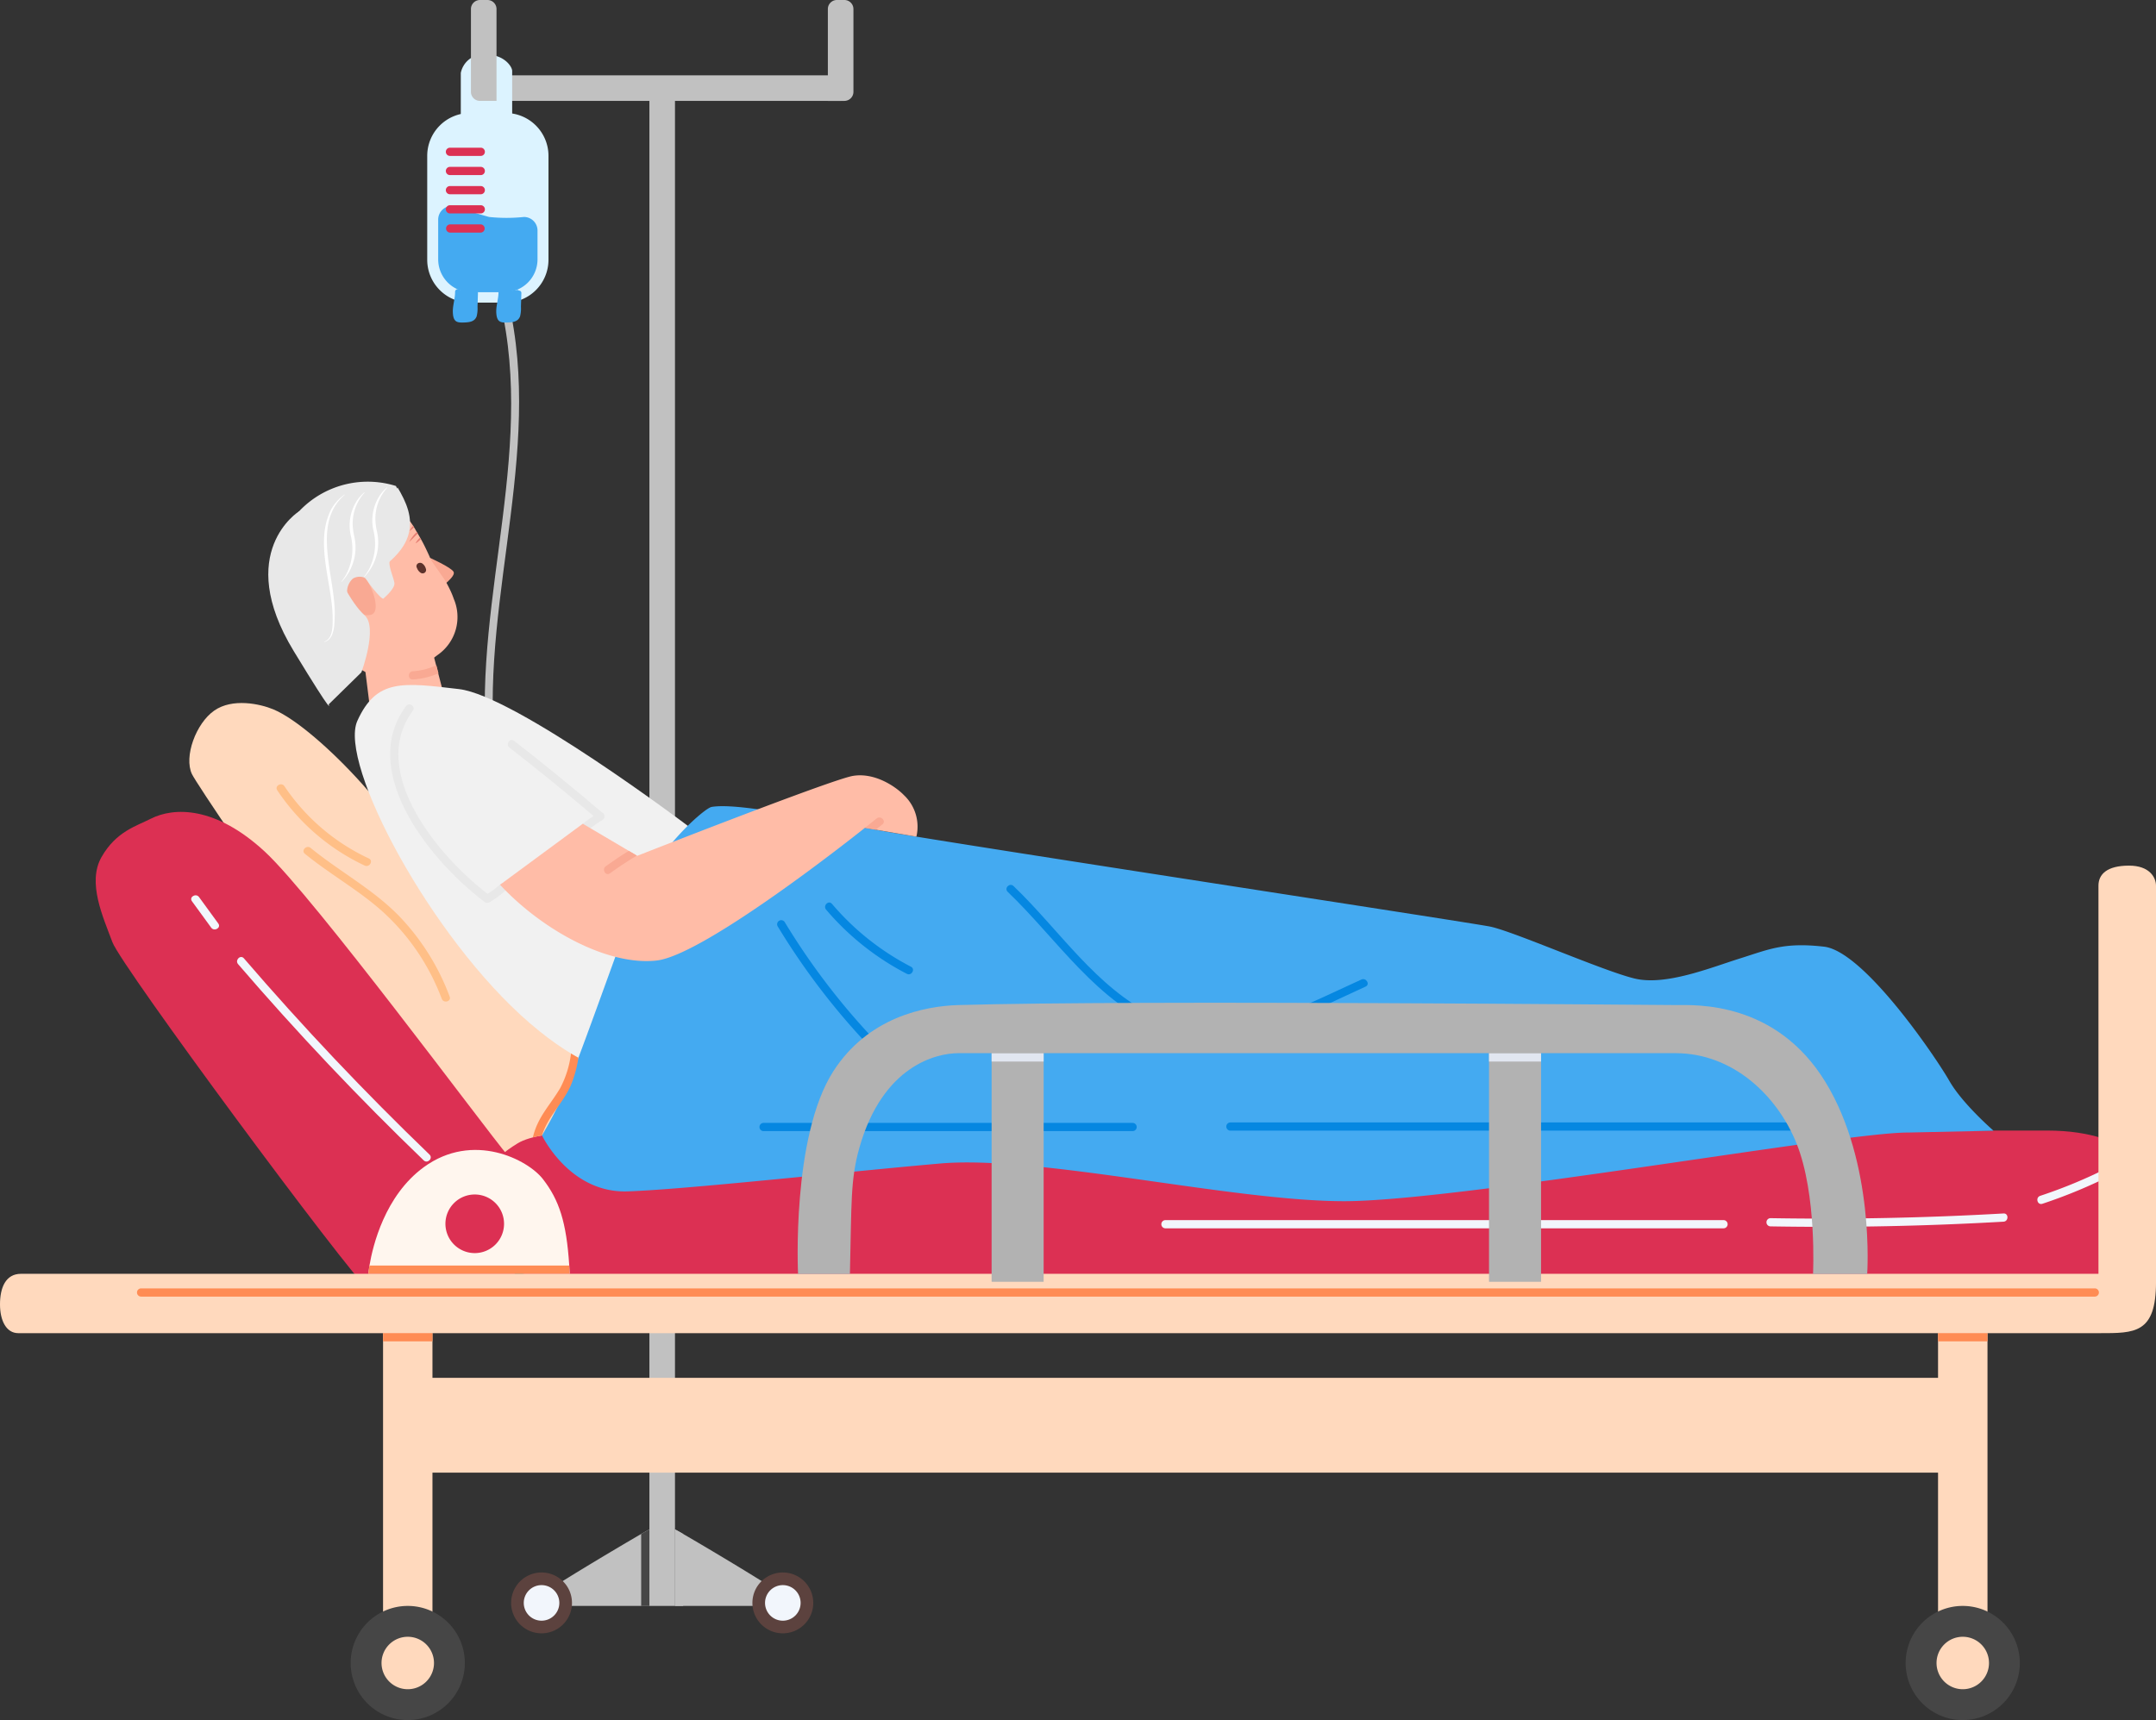
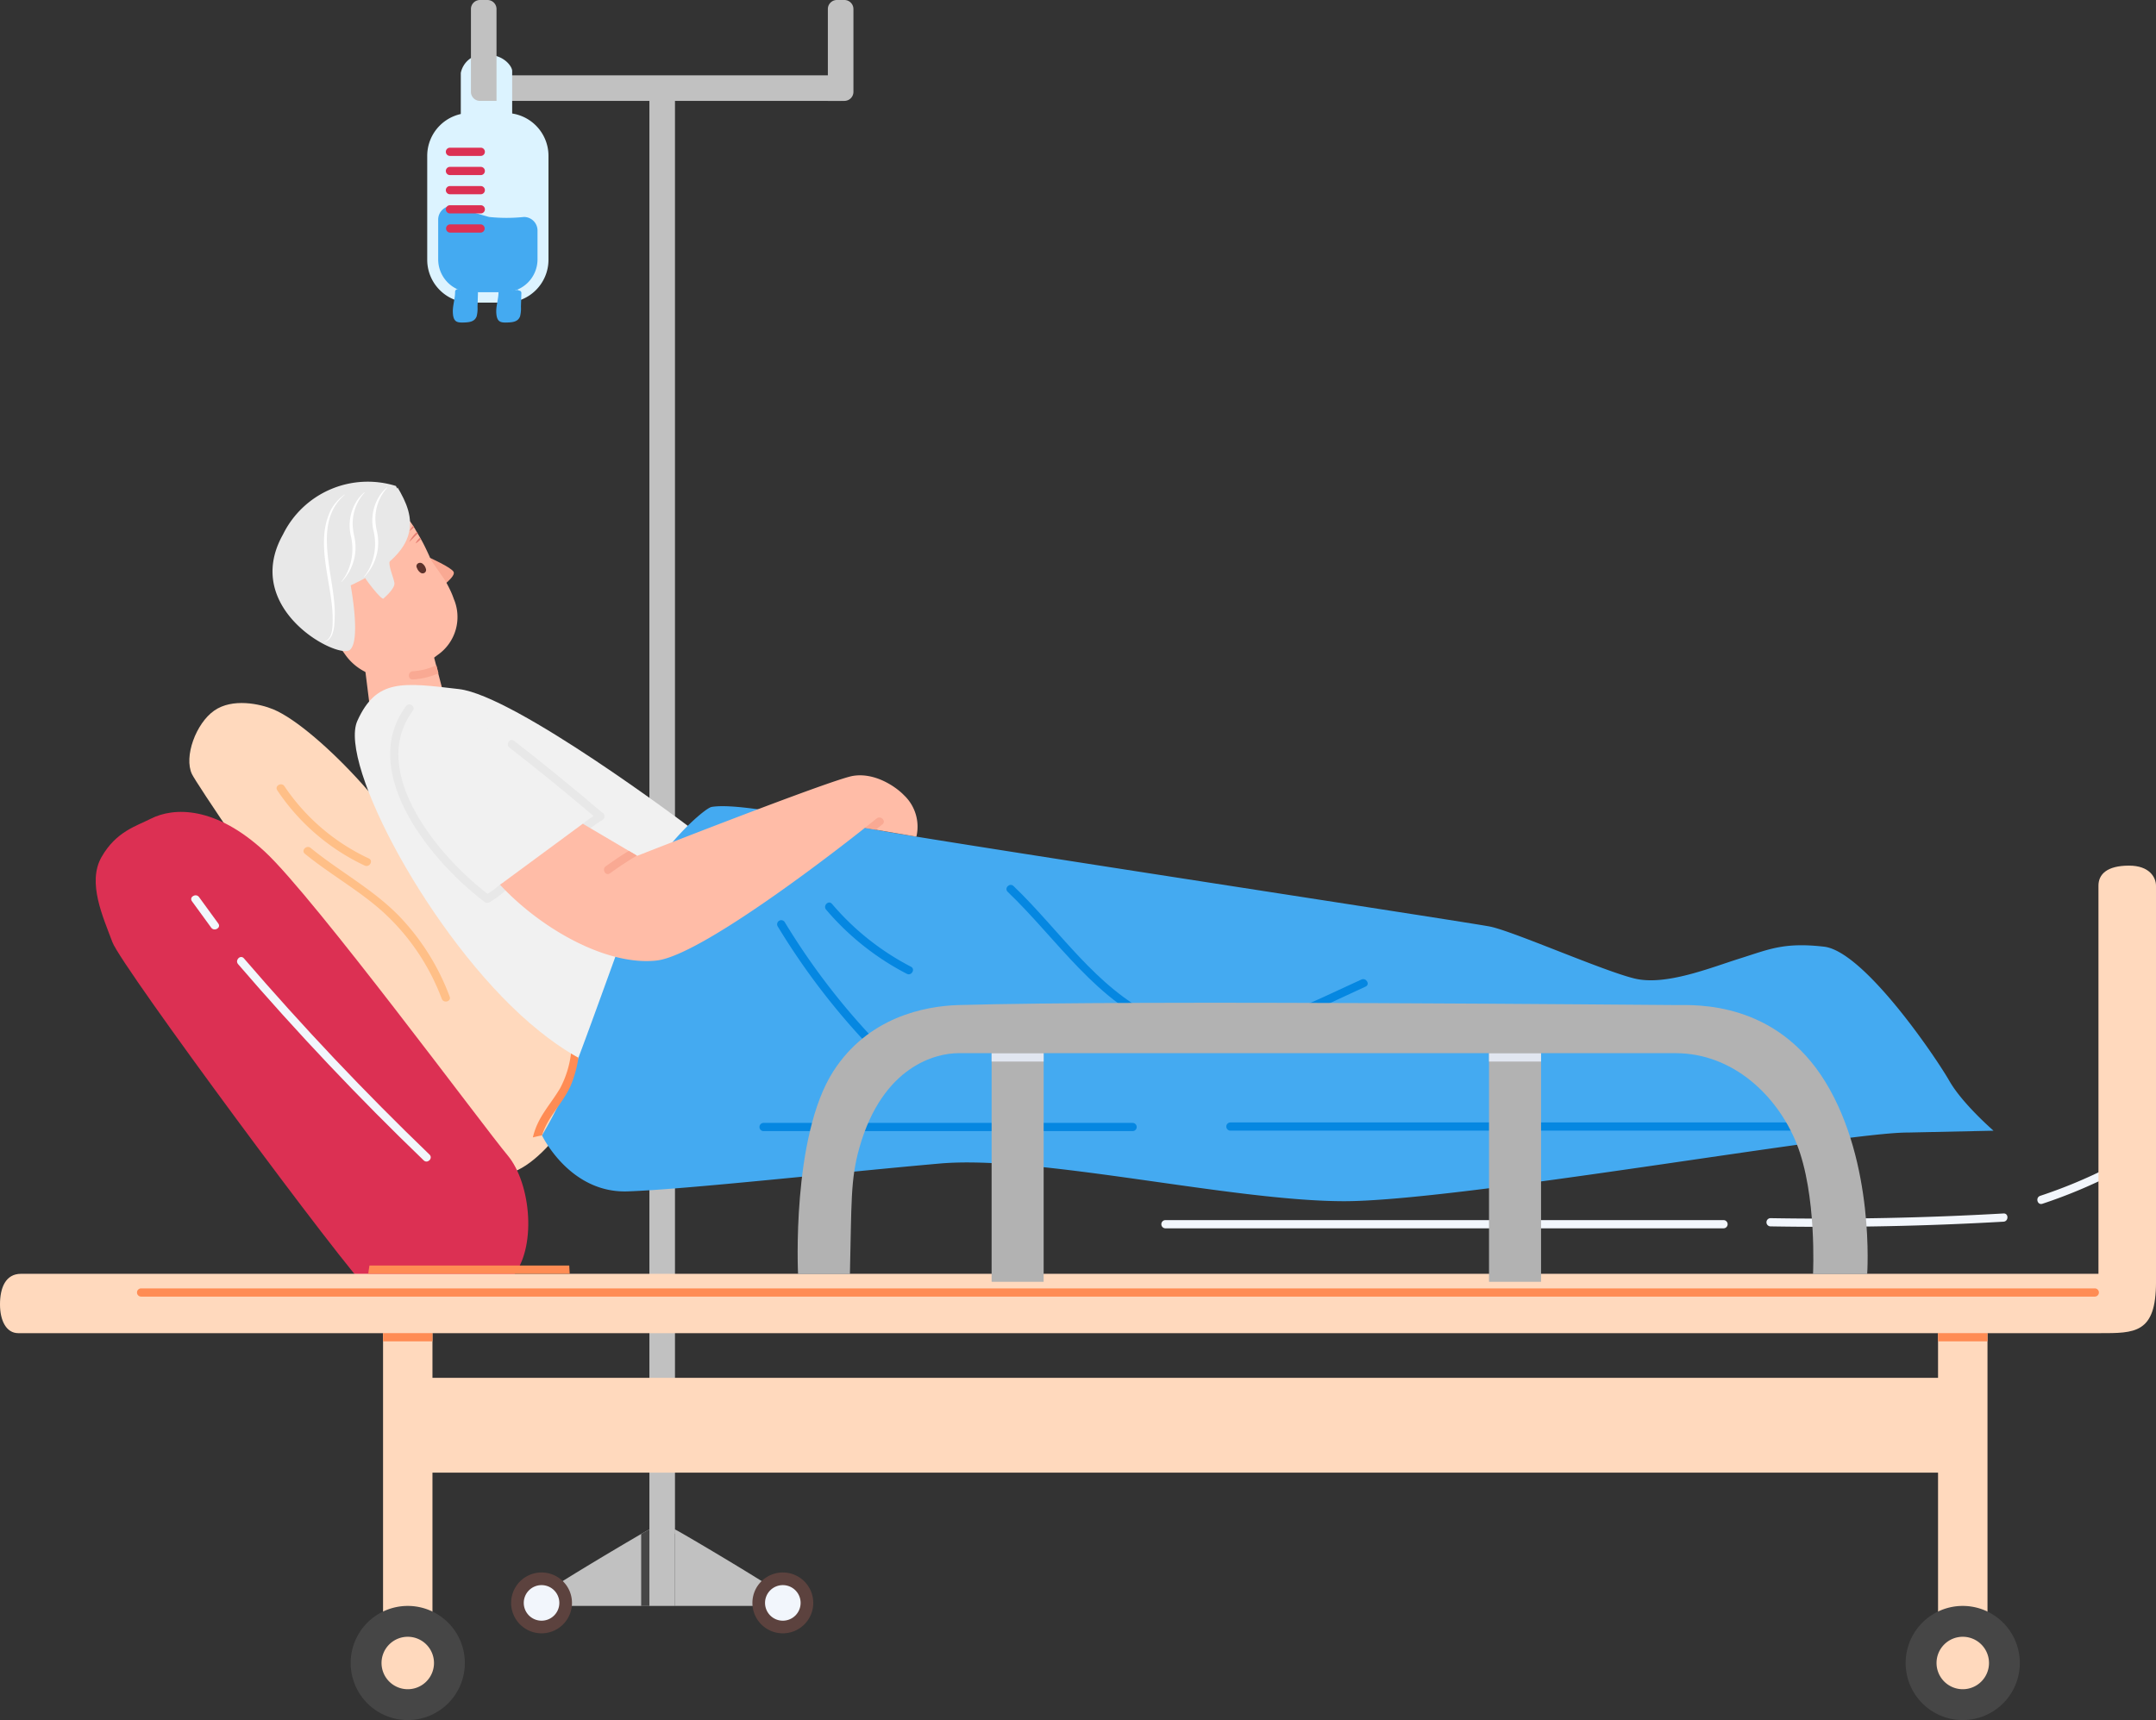
<svg xmlns="http://www.w3.org/2000/svg" width="329.437" height="262.901" viewBox="0 0 329.437 262.901">
  <rect x="0" y="0" width="329.437" height="262.901" fill="#333333" stroke="none" />
  <defs>
    <clipPath id="a">
      <rect width="329.437" height="262.901" fill="none" />
    </clipPath>
  </defs>
  <rect width="3.908" height="231.813" transform="translate(99.229 13.642)" fill="#c1c1c1" />
  <rect width="54.534" height="3.908" transform="translate(73.916 11.514)" fill="#c1c1c1" />
  <g clip-path="url(#a)">
    <path d="M297.093,47.652V36.7c0-.628-1.186-2.512-4.064-2.512a3.534,3.534,0,0,0-3.786,2.826V47.635Z" transform="translate(-218.833 -25.863)" fill="#dcf3ff" />
    <path d="M298.146,0H297a1.382,1.382,0,0,0-1.382,1.382V14.04A1.382,1.382,0,0,0,297,15.422h2.526V1.382A1.382,1.382,0,0,0,298.146,0" transform="translate(-223.658)" fill="#c1c1c1" />
    <path d="M522.173,0h-1.144a1.382,1.382,0,0,0-1.382,1.382v14.04h2.526a1.382,1.382,0,0,0,1.382-1.382V1.382A1.382,1.382,0,0,0,522.173,0" transform="translate(-393.151)" fill="#c1c1c1" />
    <path d="M423.675,960.321v11.688h16.3a2.311,2.311,0,0,0,0-1.746c-.352-.546-11.279-7.084-15.041-9.251-.754-.433-1.218-.691-1.256-.691" transform="translate(-320.541 -726.553)" fill="#c1c1c1" />
    <path d="M340.123,972.009h16.291V960.321c-.031,0-.5.258-1.256.691-3.762,2.173-14.69,8.7-15.035,9.251a2.31,2.31,0,0,0,0,1.746" transform="translate(-257.186 -726.553)" fill="#c1c1c1" />
    <path d="M472.288,991.985a4.649,4.649,0,1,0,4.649-4.649,4.649,4.649,0,0,0-4.649,4.649" transform="translate(-357.32 -746.992)" fill="#5c423e" />
    <path d="M480.22,997.986a2.718,2.718,0,1,0,2.718-2.718,2.718,2.718,0,0,0-2.718,2.718" transform="translate(-363.322 -752.993)" fill="#f2f6fc" />
    <path d="M320.835,991.985a4.649,4.649,0,1,0,4.649-4.649,4.649,4.649,0,0,0-4.649,4.649" transform="translate(-242.735 -746.992)" fill="#5c423e" />
    <path d="M328.767,997.986a2.718,2.718,0,1,0,2.718-2.718,2.718,2.718,0,0,0-2.718,2.718" transform="translate(-248.736 -752.993)" fill="#f2f6fc" />
-     <path d="M423.675,960.321v11.688h1.256v-11c-.754-.433-1.218-.691-1.256-.691" transform="translate(-320.541 -726.553)" fill="#c1c1c1" />
+     <path d="M423.675,960.321v11.688v-11c-.754-.433-1.218-.691-1.256-.691" transform="translate(-320.541 -726.553)" fill="#c1c1c1" />
    <path d="M402.468,961.012v11h1.256V960.321c-.031,0-.5.258-1.256.691" transform="translate(-304.496 -726.553)" fill="#464646" />
-     <path d="M307.119,196.654c-.154-.79,1.056-1.128,1.211-.334,4.58,23.5-5.693,46.818-2.034,70.345.123.791-1.087,1.132-1.211.334-3.661-23.534,6.608-46.875,2.034-70.345" transform="translate(-230.21 -148.188)" fill="#c1c1c1" />
    <path d="M274.724,99.934h5.425a6.551,6.551,0,0,0,6.551-6.551V77.5a6.551,6.551,0,0,0-6.551-6.551h-5.425a6.551,6.551,0,0,0-6.551,6.551V93.383a6.551,6.551,0,0,0,6.551,6.551" transform="translate(-202.893 -53.678)" fill="#dcf3ff" />
    <path d="M311.512,185.5c.141,1.048.578,1.232,1.568,1.2.816-.023,1.727-.068,2.045-.952a4.939,4.939,0,0,0,.133-1.492q.032-1.028.065-2.056a.351.351,0,0,0-.359-.374.412.412,0,0,0-.441-.071,4.17,4.17,0,0,1-2.2-.138.4.4,0,0,0-.494.377c.014,1.177-.473,2.321-.314,3.5" transform="translate(-235.657 -137.405)" fill="#44aaf1" />
    <path d="M284.249,185.5c.142,1.048.578,1.232,1.569,1.2.816-.023,1.727-.068,2.046-.952a4.946,4.946,0,0,0,.133-1.492q.033-1.028.065-2.056a.351.351,0,0,0-.359-.374.411.411,0,0,0-.44-.071,4.169,4.169,0,0,1-2.2-.138.4.4,0,0,0-.495.377c.014,1.177-.474,2.321-.314,3.5" transform="translate(-215.031 -137.405)" fill="#44aaf1" />
    <path d="M280.076,142.5h5.129a5.024,5.024,0,0,0,5.024-5.024v-4.4a2.074,2.074,0,0,0-2.074-2.074,25.653,25.653,0,0,1-5.323,0c-2.128-.593-5.706-1.675-5.706-1.675a2.074,2.074,0,0,0-2.074,2.074v6.078a5.024,5.024,0,0,0,5.024,5.024" transform="translate(-208.097 -97.84)" fill="#44aaf1" />
    <path d="M280.552,92.735h4.71a.628.628,0,0,1,0,1.256h-4.71a.628.628,0,0,1,0-1.256" transform="translate(-211.799 -70.161)" fill="#dc3053" />
    <path d="M280.552,104.775h4.71a.628.628,0,0,1,0,1.256h-4.71a.628.628,0,0,1,0-1.256" transform="translate(-211.799 -79.27)" fill="#dc3053" />
    <path d="M280.552,116.815h4.71a.628.628,0,0,1,0,1.256h-4.71a.628.628,0,0,1,0-1.256" transform="translate(-211.799 -88.379)" fill="#dc3053" />
    <path d="M280.552,128.855h4.71a.628.628,0,0,1,0,1.256h-4.71a.628.628,0,0,1,0-1.256" transform="translate(-211.799 -97.488)" fill="#dc3053" />
    <path d="M280.552,140.894h4.71a.629.629,0,0,1,0,1.256h-4.71a.629.629,0,0,1,0-1.256" transform="translate(-211.799 -106.597)" fill="#dc3053" />
    <path d="M268.93,349.98s3.428,1.534,3.756,2.21c.254.523-.831,1.414-1.183,1.758-.581.569-3.276-3.871-2.573-3.968" transform="translate(-203.377 -264.785)" fill="#f9a993" />
    <path d="M208.876,329.95l-.006-.017a12.425,12.425,0,0,0-.631-1.53,15.75,15.75,0,0,0-.817-1.506l-2.028-2.932a3.458,3.458,0,0,1-.238-.544c-.209-.468-.428-.931-.65-1.393-.43-.894-.922-1.755-1.438-2.6a10.153,10.153,0,0,0-1.521-2.13,7.735,7.735,0,0,0-9.961-.852l-4.3,3.089a6.969,6.969,0,0,0-1.593,9.7l6.618,9.225a8.259,8.259,0,0,0,11.5,1.895l2.573-1.924a7.062,7.062,0,0,0,2.5-8.477" transform="translate(-139.508 -238.329)" fill="#ffbca7" />
    <path d="M261.6,353.508a.6.6,0,0,1,.779.017,1.412,1.412,0,0,1,.477.737.518.518,0,0,1-.191.638.552.552,0,0,1-.644-.035,1.5,1.5,0,0,1-.521-.709.506.506,0,0,1,.1-.648" transform="translate(-197.791 -267.351)" fill="#5c322b" />
    <path d="M227.031,403.05l1.545,12.36,11.707-1.576-1.79-6.877-.32-1.231-.27-1.036Z" transform="translate(-171.765 -304.937)" fill="#ffbca7" />
    <path d="M257.263,419.869a11.481,11.481,0,0,0,3.919-.943l-.321-1.231a9.995,9.995,0,0,1-3.586.918c-.8.032-.829,1.288-.012,1.256" transform="translate(-194.183 -316.017)" fill="#f9a993" />
    <path d="M232.7,349.14c-.343.782.594,2.718.69,3.523s-1.352,2.078-1.674,2.367-2.923-3.159-2.894-3.327.254-3.065,1.478-3.193,2.9-.511,2.4.63" transform="translate(-173.121 -263.548)" fill="#e8e8e8" />
    <path d="M131.637,442.366c3.438,1.414,8.933,6.212,13.538,11.34s36.286,42.112,36.286,43.229-7.118,14.515-13.677,16.329-47.293-58.337-48.549-60.989.609-7.746,3.4-9.7,7-1.034,9-.209" transform="translate(-89.907 -333.96)" fill="#ffd9bd" />
    <path d="M68.448,510.827c3.562-1.818,9.919-1.95,17.455,5.028s33.454,42.078,37.082,46.4,4.53,14.4.622,18.727-18.738,4.51-21.857,1.859S63.991,533.44,62.6,529.672s-3.89-9.089-1.657-13,5.291-4.716,7.509-5.848" transform="translate(-45.429 -385.678)" fill="#dc3053" />
-     <path d="M554.222,721.511c0,3.612-2.471,10.535-9.874,10.535H307.335c-4.292,0-7.713-5.788-8.61-7.889-2.512-5.881,1.954-10.064,5.827-12.433s16.015-1.953,22.086-1.953H538.262c6.854,0,10.832,1.876,12.821,3.334s3.14,4.932,3.14,8.405" transform="translate(-225.454 -536.973)" fill="#dc3053" />
    <path d="M1279.292,736.928a76.08,76.08,0,0,0,10.555-4.4c.719-.365,1.355.718.634,1.085a78.291,78.291,0,0,1-10.855,4.529c-.769.255-1.1-.958-.334-1.211" transform="translate(-967.549 -554.153)" fill="#f2f6fc" />
    <path d="M149.842,601.088q13.47,15.659,28.361,29.992c.583.562-.306,1.449-.888.888q-14.882-14.324-28.361-29.992c-.525-.61.36-1.5.888-.888" transform="translate(-112.573 -454.611)" fill="#f2f6fc" />
    <path d="M121.2,562.42l2.942,4.039c.476.654-.613,1.282-1.085.634l-2.942-4.039c-.476-.654.613-1.282,1.085-.634" transform="translate(-90.785 -425.306)" fill="#f2f6fc" />
    <path d="M1109.507,762.626q17.807.3,35.593-.718c.808-.047.8,1.21,0,1.256q-17.781,1.019-35.593.718a.628.628,0,0,1,0-1.256" transform="translate(-838.964 -576.438)" fill="#f2f6fc" />
    <path d="M729.676,766.1h85.273a.628.628,0,0,1,0,1.256H729.676a.628.628,0,0,1,0-1.256" transform="translate(-551.595 -579.614)" fill="#f2f6fc" />
    <path d="M191.58,531.944c4.4,3.592,9.49,6.285,13.481,10.374a35.8,35.8,0,0,1,7.76,12.345c.289.756-.925,1.082-1.211.334a34.164,34.164,0,0,0-8.914-13.215c-3.7-3.358-8.137-5.791-12-8.95-.626-.512.267-1.4.888-.888" transform="translate(-144.111 -402.339)" fill="#ffbf87" />
    <path d="M174.806,492.723a31.654,31.654,0,0,0,12.907,11.054c.731.344.094,1.428-.634,1.085a32.846,32.846,0,0,1-13.358-11.5c-.452-.673.635-1.3,1.084-.634" transform="translate(-131.352 -372.566)" fill="#ffbf87" />
    <path d="M273.581,451.6s-26.332-19.873-34.931-20.88-12.607-1.626-15.536,4.85,11.2,33.161,26.347,46.206,22.025,6.2,22.025,6.2,26.409-15.836,2.094-36.379" transform="translate(-168.509 -325.396)" fill="#f1f1f1" />
    <path d="M278.15,460.451,262,472.655a6.893,6.893,0,0,1-3.224-1.865c-1.012-1.3-6.675-6.217-8.5-10.772s-2.9-6.788-2.819-9.021,1.474-6.357,2.949-6.768a10.409,10.409,0,0,1,6.278.278c3.036.907,10.362,6.42,10.362,6.42Z" transform="translate(-187.212 -335.823)" fill="#f1f1f1" />
    <path d="M319.7,464.748q6.879,5.349,13.5,11.011c.609.521-.107,1.554-.723,1.027q-6.623-5.663-13.5-11.011c-.636-.494.082-1.525.723-1.027" transform="translate(-241.142 -351.516)" fill="#e8e8e8" />
    <path d="M364.8,511.751c.8-.631,1.636-1.215,2.495-1.765a.632.632,0,0,1,.837.3.643.643,0,0,1-.3.837c-.768.492-1.508,1.027-2.225,1.591-.635.5-1.447-.459-.81-.96" transform="translate(-275.82 -385.788)" fill="#e8e8e8" />
    <path d="M247.341,442.528c.481-.648,1.511.072,1.027.723-7.015,9.441,4.3,22.671,11.706,28.194.647.482-.073,1.512-.723,1.027-7.963-5.94-19.528-19.826-12.01-29.945" transform="translate(-185.289 -334.613)" fill="#e8e8e8" />
    <path d="M303.916,556.264a15.732,15.732,0,0,0,2.218-1.658c.606-.538,1.415.423.81.96a17.509,17.509,0,0,1-2.488,1.832.633.633,0,0,1-.837-.3.642.642,0,0,1,.3-.837" transform="translate(-229.663 -419.48)" fill="#e8e8e8" />
    <path d="M366.112,506.315c-1.048.177-8.095,6.28-11.165,13.537-1.622,3.835-5.917,16.148-9.173,24.8a68.672,68.672,0,0,1-5.565,11.861s4.2,8.851,13.064,8.558,32.658-2.931,47.73-4.257,44.381,5.722,61.687,5.757,76.522-10.536,86.206-10.493l13.11-.282s-4.762-4.123-6.751-7.612S542.24,528.366,536.1,527.668s-8.374.4-12.84,1.8-11.3,4.2-16.05,3.081-18.632-7.257-22.155-7.955-79.423-12.272-92.251-14.515c-12.372-2.163-22.784-4.427-26.691-3.768" transform="translate(-257.393 -382.976)" fill="#44aaf1" />
    <path d="M334.486,674.308c.433-.113.9-.22,1.394-.308.923-2.945,3.1-4.767,4.377-7.587a18.031,18.031,0,0,0,1.187-4.277c-.37-.207-.747-.421-1.13-.653a15.388,15.388,0,0,1-1.652,5.288c-1.608,2.7-3.454,4.427-4.176,7.536" transform="translate(-253.063 -500.461)" fill="#ff8c54" />
    <path d="M488.926,578.071a106.025,106.025,0,0,0,18.085,22.346c.59.555-.3,1.442-.888.888a107.235,107.235,0,0,1-18.281-22.6.628.628,0,0,1,1.084-.634" transform="translate(-369.016 -437.127)" fill="#0587e1" />
    <path d="M518.961,566.854a39.849,39.849,0,0,0,12.073,9.609c.718.372.083,1.457-.634,1.084a40.723,40.723,0,0,1-12.327-9.8c-.521-.612.363-1.5.888-.888" transform="translate(-391.84 -428.709)" fill="#0587e1" />
    <path d="M632.84,555.784c7.04,6.732,12.61,15.558,21.623,19.9,10.707,5.16,21.725-1.187,31.536-5.615.731-.33,1.37.752.634,1.084-9.431,4.257-20.256,10.539-30.754,6.507-10.254-3.938-16.3-13.692-23.928-20.99-.585-.56.3-1.447.888-.888" transform="translate(-477.973 -420.357)" fill="#0587e1" />
    <path d="M770.454,704.759h87.366a.628.628,0,0,1,0,1.256H770.454a.628.628,0,0,1,0-1.256" transform="translate(-582.446 -533.202)" fill="#0587e1" />
    <path d="M477.413,705.046H533.8a.628.628,0,0,1,0,1.256H477.413a.628.628,0,0,1,0-1.256" transform="translate(-360.739 -533.419)" fill="#0587e1" />
    <path d="M313.872,503.536c6.356,6.839,16.385,12.416,23.915,11.581s31.835-20.279,31.835-20.279h.013l1.645.283,6.211,1.061a6.613,6.613,0,0,0-1.871-6.312c-1.332-1.388-4.535-3.529-7.838-2.971s-32.947,12.215-32.947,12.215l-.063-.038-1.225-.722-7.021-4.145Z" transform="translate(-237.467 -368.306)" fill="#ffbca7" />
    <path d="M380.032,537.676c1.338-.967,2.7-1.872,4.107-2.713l-1.225-.722c-1.2.735-2.368,1.52-3.517,2.349-.653.471-.025,1.557.634,1.086" transform="translate(-286.833 -404.192)" fill="#f9a993" />
    <path d="M542.947,514.859l1.645.283c.345-.276.685-.553,1.03-.829.628-.509-.27-1.394-.892-.892-.6.484-1.187.961-1.784,1.438" transform="translate(-410.779 -388.328)" fill="#f9a993" />
    <rect width="7.555" height="52.095" transform="translate(296.134 197.549)" fill="#ffd9bd" />
    <rect width="7.549" height="52.095" transform="translate(58.531 197.549)" fill="#ffd9bd" />
    <path d="M329.437,546.582c0-1.256-.977-3.07-4.117-3.07-3.384,0-4.676,1.326-4.676,3.07V605.9H3.21C.837,605.9,0,608.06,0,610.572s.977,4.4,2.791,4.4h318c5.387,0,8.649.089,8.649-7.815Z" transform="translate(0 -411.207)" fill="#ffd9bd" />
    <path d="M86.7,808.955H385.222a.628.628,0,0,1,0,1.256H86.7a.628.628,0,0,1,0-1.256" transform="translate(-65.139 -612.034)" fill="#ff8c54" />
    <rect width="7.555" height="1.256" transform="translate(296.134 203.761)" fill="#ff8c54" />
    <rect width="7.549" height="1.256" transform="translate(58.531 203.761)" fill="#ff8c54" />
    <path d="M655.838,671.1s.625-12.16-2.526-19.982c-2.925-7.259-9.678-13.781-18.489-13.781H525.268c-3.455,0-11.577,1.957-15.131,14.4-1.407,4.928-1.195,8.578-1.463,19.359H500.75s-1.034-21.015,5.4-31.006c5.3-8.235,13.9-9.955,19.12-10.106,27.406-.79,106.684,0,109.67,0s15.216-.632,22.8,11.771,6.373,29.341,6.373,29.341Z" transform="translate(-378.808 -476.368)" fill="#b2b2b2" />
    <rect width="7.951" height="39.017" transform="translate(227.522 156.894)" fill="#b2b2b2" />
    <rect width="7.951" height="39.017" transform="translate(151.518 156.894)" fill="#b2b2b2" />
    <rect width="7.951" height="1.256" transform="translate(151.518 160.995)" fill="#e1e6f0" />
-     <path d="M231.184,740.951v.006h30.774v-.006c-.019-.433-.044-.848-.069-1.256-.427-6.67-1.557-10.023-4.013-13.2-2.3-2.983-10.683-7.329-18.213-1.834-5.954,4.352-7.794,12.021-8.3,15.035-.126.729-.169,1.187-.176,1.256" transform="translate(-174.908 -546.266)" fill="#fff6ee" />
    <path d="M1196.2,1017.057a8.723,8.723,0,1,0,8.723-8.723,8.723,8.723,0,0,0-8.723,8.723" transform="translate(-905.017 -762.879)" fill="#464646" />
    <path d="M1215.573,1031.71a4.008,4.008,0,1,0,4.008-4.008,4.008,4.008,0,0,0-4.008,4.008" transform="translate(-919.67 -777.532)" fill="#ffd9bd" />
    <path d="M220.12,1017.057a8.723,8.723,0,1,0,8.723-8.723,8.723,8.723,0,0,0-8.723,8.723" transform="translate(-166.537 -762.879)" fill="#464646" />
    <path d="M239.488,1031.71a4.008,4.008,0,1,0,4.008-4.008,4.008,4.008,0,0,0-4.008,4.008" transform="translate(-181.19 -777.532)" fill="#ffd9bd" />
    <path d="M279.594,754.477a4.479,4.479,0,1,1,4.479,4.479,4.484,4.484,0,0,1-4.479-4.479" transform="translate(-211.533 -567.428)" fill="#dc3053" />
    <rect width="7.951" height="1.256" transform="translate(227.522 160.995)" fill="#e1e6f0" />
    <path d="M231.184,795.866h30.774c-.019-.433-.044-.848-.069-1.256H231.36c-.126.729-.169,1.187-.176,1.256" transform="translate(-174.908 -601.181)" fill="#ff8c54" />
    <rect width="240.177" height="14.49" transform="translate(61.013 210.593)" fill="#ffd9bd" />
    <path d="M210.753,322.012c14.24-5.755,12.044-11.6,9.446-15.956" transform="translate(-159.45 -231.554)" fill="#e8e8e8" />
    <path d="M172.648,310.534a14.433,14.433,0,0,1,17.272-7.439s3.833,7.619-1.75,9.569-5.284,4.969-5.284,4.969,1.79,9.023,0,10.514-16.623-6.21-10.239-17.613" transform="translate(-129.421 -228.816)" fill="#e8e8e8" />
-     <path d="M220.515,362.233a2.046,2.046,0,0,0-1.7.158,2.678,2.678,0,0,0-.625,3.167c.544,1.241,1.666,2.776,3.37,2.371s.034-4.913-1.04-5.7" transform="translate(-164.884 -273.965)" fill="#f9a993" />
-     <path d="M173.118,321.032S163.1,327.26,172.3,342.4c6.432,10.581,5.339,8.145,5.339,8.145l5-4.9s2.573-6.9.475-8.735-4.4-6.826-4.4-6.826" transform="translate(-127.418 -242.884)" fill="#e8e8e8" />
    <path d="M206.547,310.576c-5.188,4.4-1.372,12.656-1.533,18.465-.045,1.334-.006,3.594-1.6,4.039l-.014-.047c1.478-.552,1.283-2.692,1.292-3.986-.153-5.254-2.767-11.321-.2-16.3a6.945,6.945,0,0,1,2.021-2.211Z" transform="translate(-153.867 -234.943)" fill="#fff" />
    <path d="M217.8,309.129a7.1,7.1,0,0,0-1.82,5.076l.018.217a9.857,9.857,0,0,0,.192,1.3,7.576,7.576,0,0,1-1.92,7.075l-.036-.033a6.686,6.686,0,0,0,.962-1.556,8.557,8.557,0,0,0,.519-5.384,6.949,6.949,0,0,1,.84-5.346,5.86,5.86,0,0,1,1.216-1.388Z" transform="translate(-162.085 -233.849)" fill="#fff" />
    <path d="M232.045,306.015a7.1,7.1,0,0,0-1.82,5.076l.018.217a9.857,9.857,0,0,0,.192,1.3,7.577,7.577,0,0,1-1.92,7.075l-.036-.033a6.7,6.7,0,0,0,.961-1.556,8.556,8.556,0,0,0,.518-5.384,6.951,6.951,0,0,1,.841-5.346,5.855,5.855,0,0,1,1.216-1.388Z" transform="translate(-172.862 -231.493)" fill="#fff" />
    <path d="M258.109,334.131c-.017-.029-.035-.057-.053-.086-.064.057-.128.112-.189.176a5.761,5.761,0,0,0-.513.6,5.062,5.062,0,0,0-.461.74v0c.182-.171.358-.356.536-.533l.532-.54.133-.135.094-.092c-.027-.045-.055-.09-.081-.135" transform="translate(-194.359 -252.729)" fill="#e57e73" />
    <path d="M261.519,337.593c-.028.025-.056.047-.084.074a3.094,3.094,0,0,0-.314.352,2.656,2.656,0,0,0-.281.442l0,0a2.03,2.03,0,0,0,.354-.234c.056-.042.112-.094.168-.14l.165-.15.121-.12a1.122,1.122,0,0,1-.133-.227" transform="translate(-197.345 -255.414)" fill="#e57e73" />
    <path d="M257.648,330.137a2.993,2.993,0,0,0-.227.267,2.959,2.959,0,0,0-.323.522l0,0a4.157,4.157,0,0,0,.4-.314l.192-.17.072-.066a2.083,2.083,0,0,1-.111-.243" transform="translate(-194.513 -249.773)" fill="#e57e73" />
  </g>
</svg>